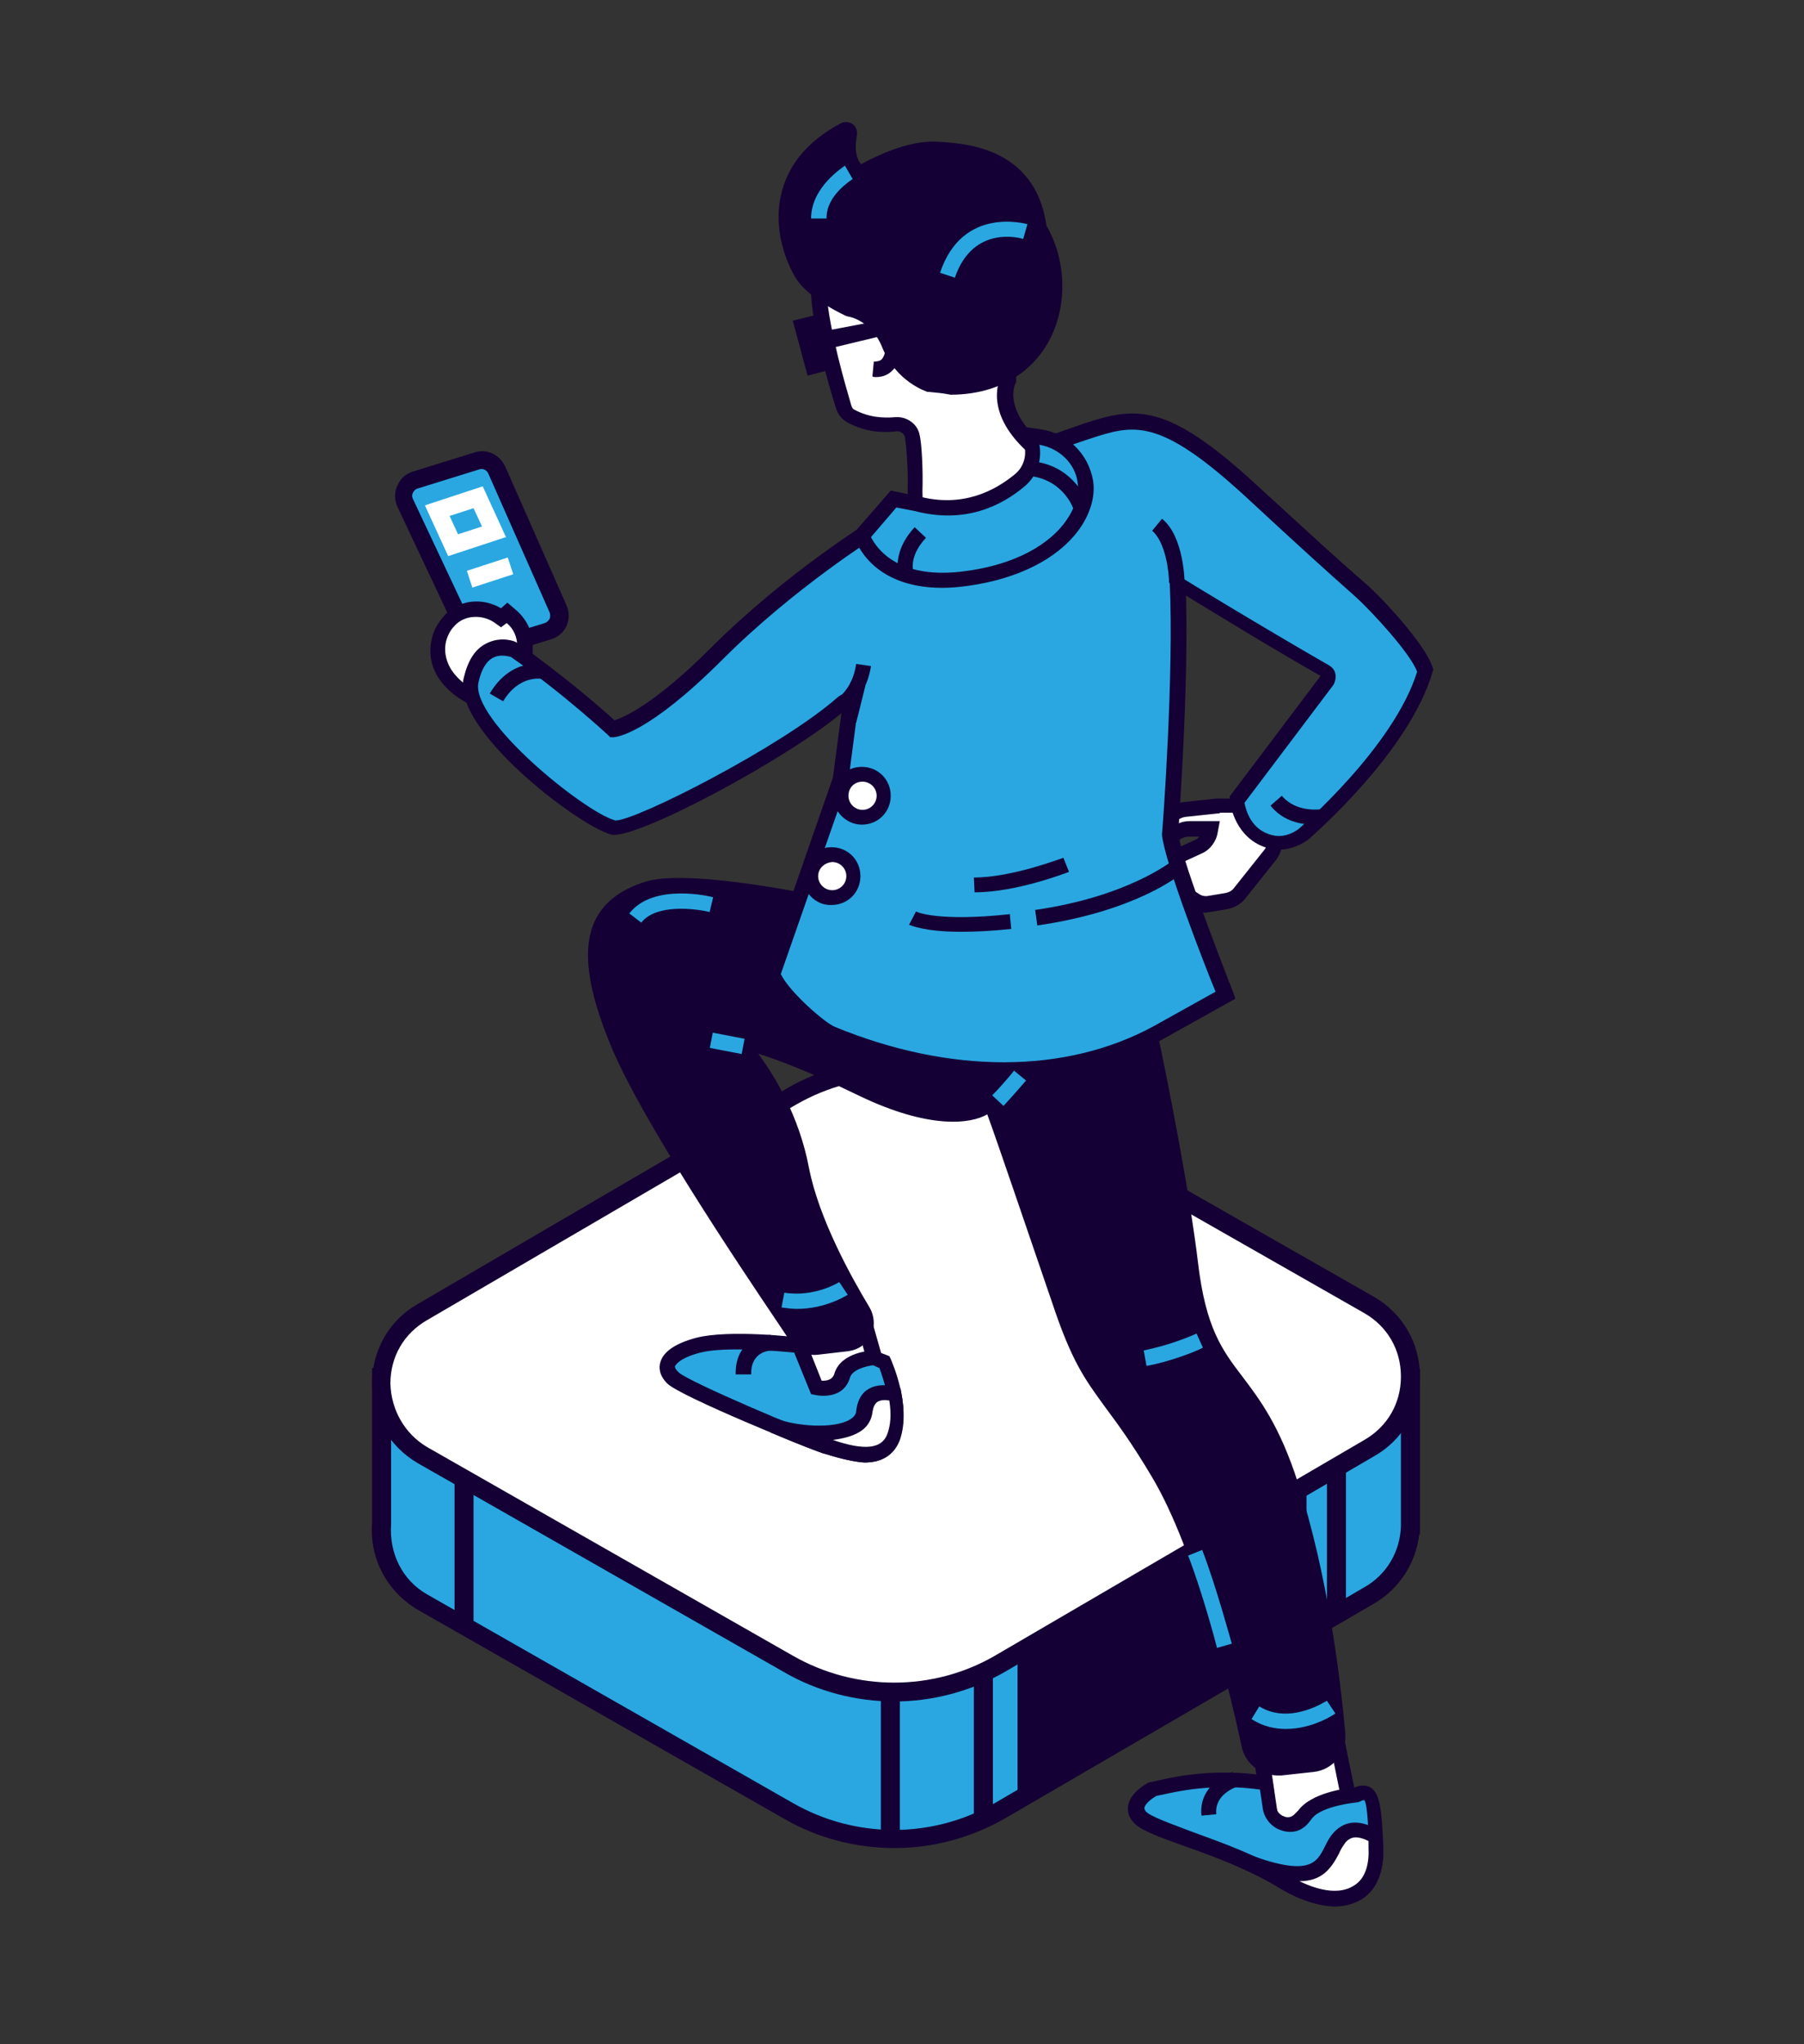
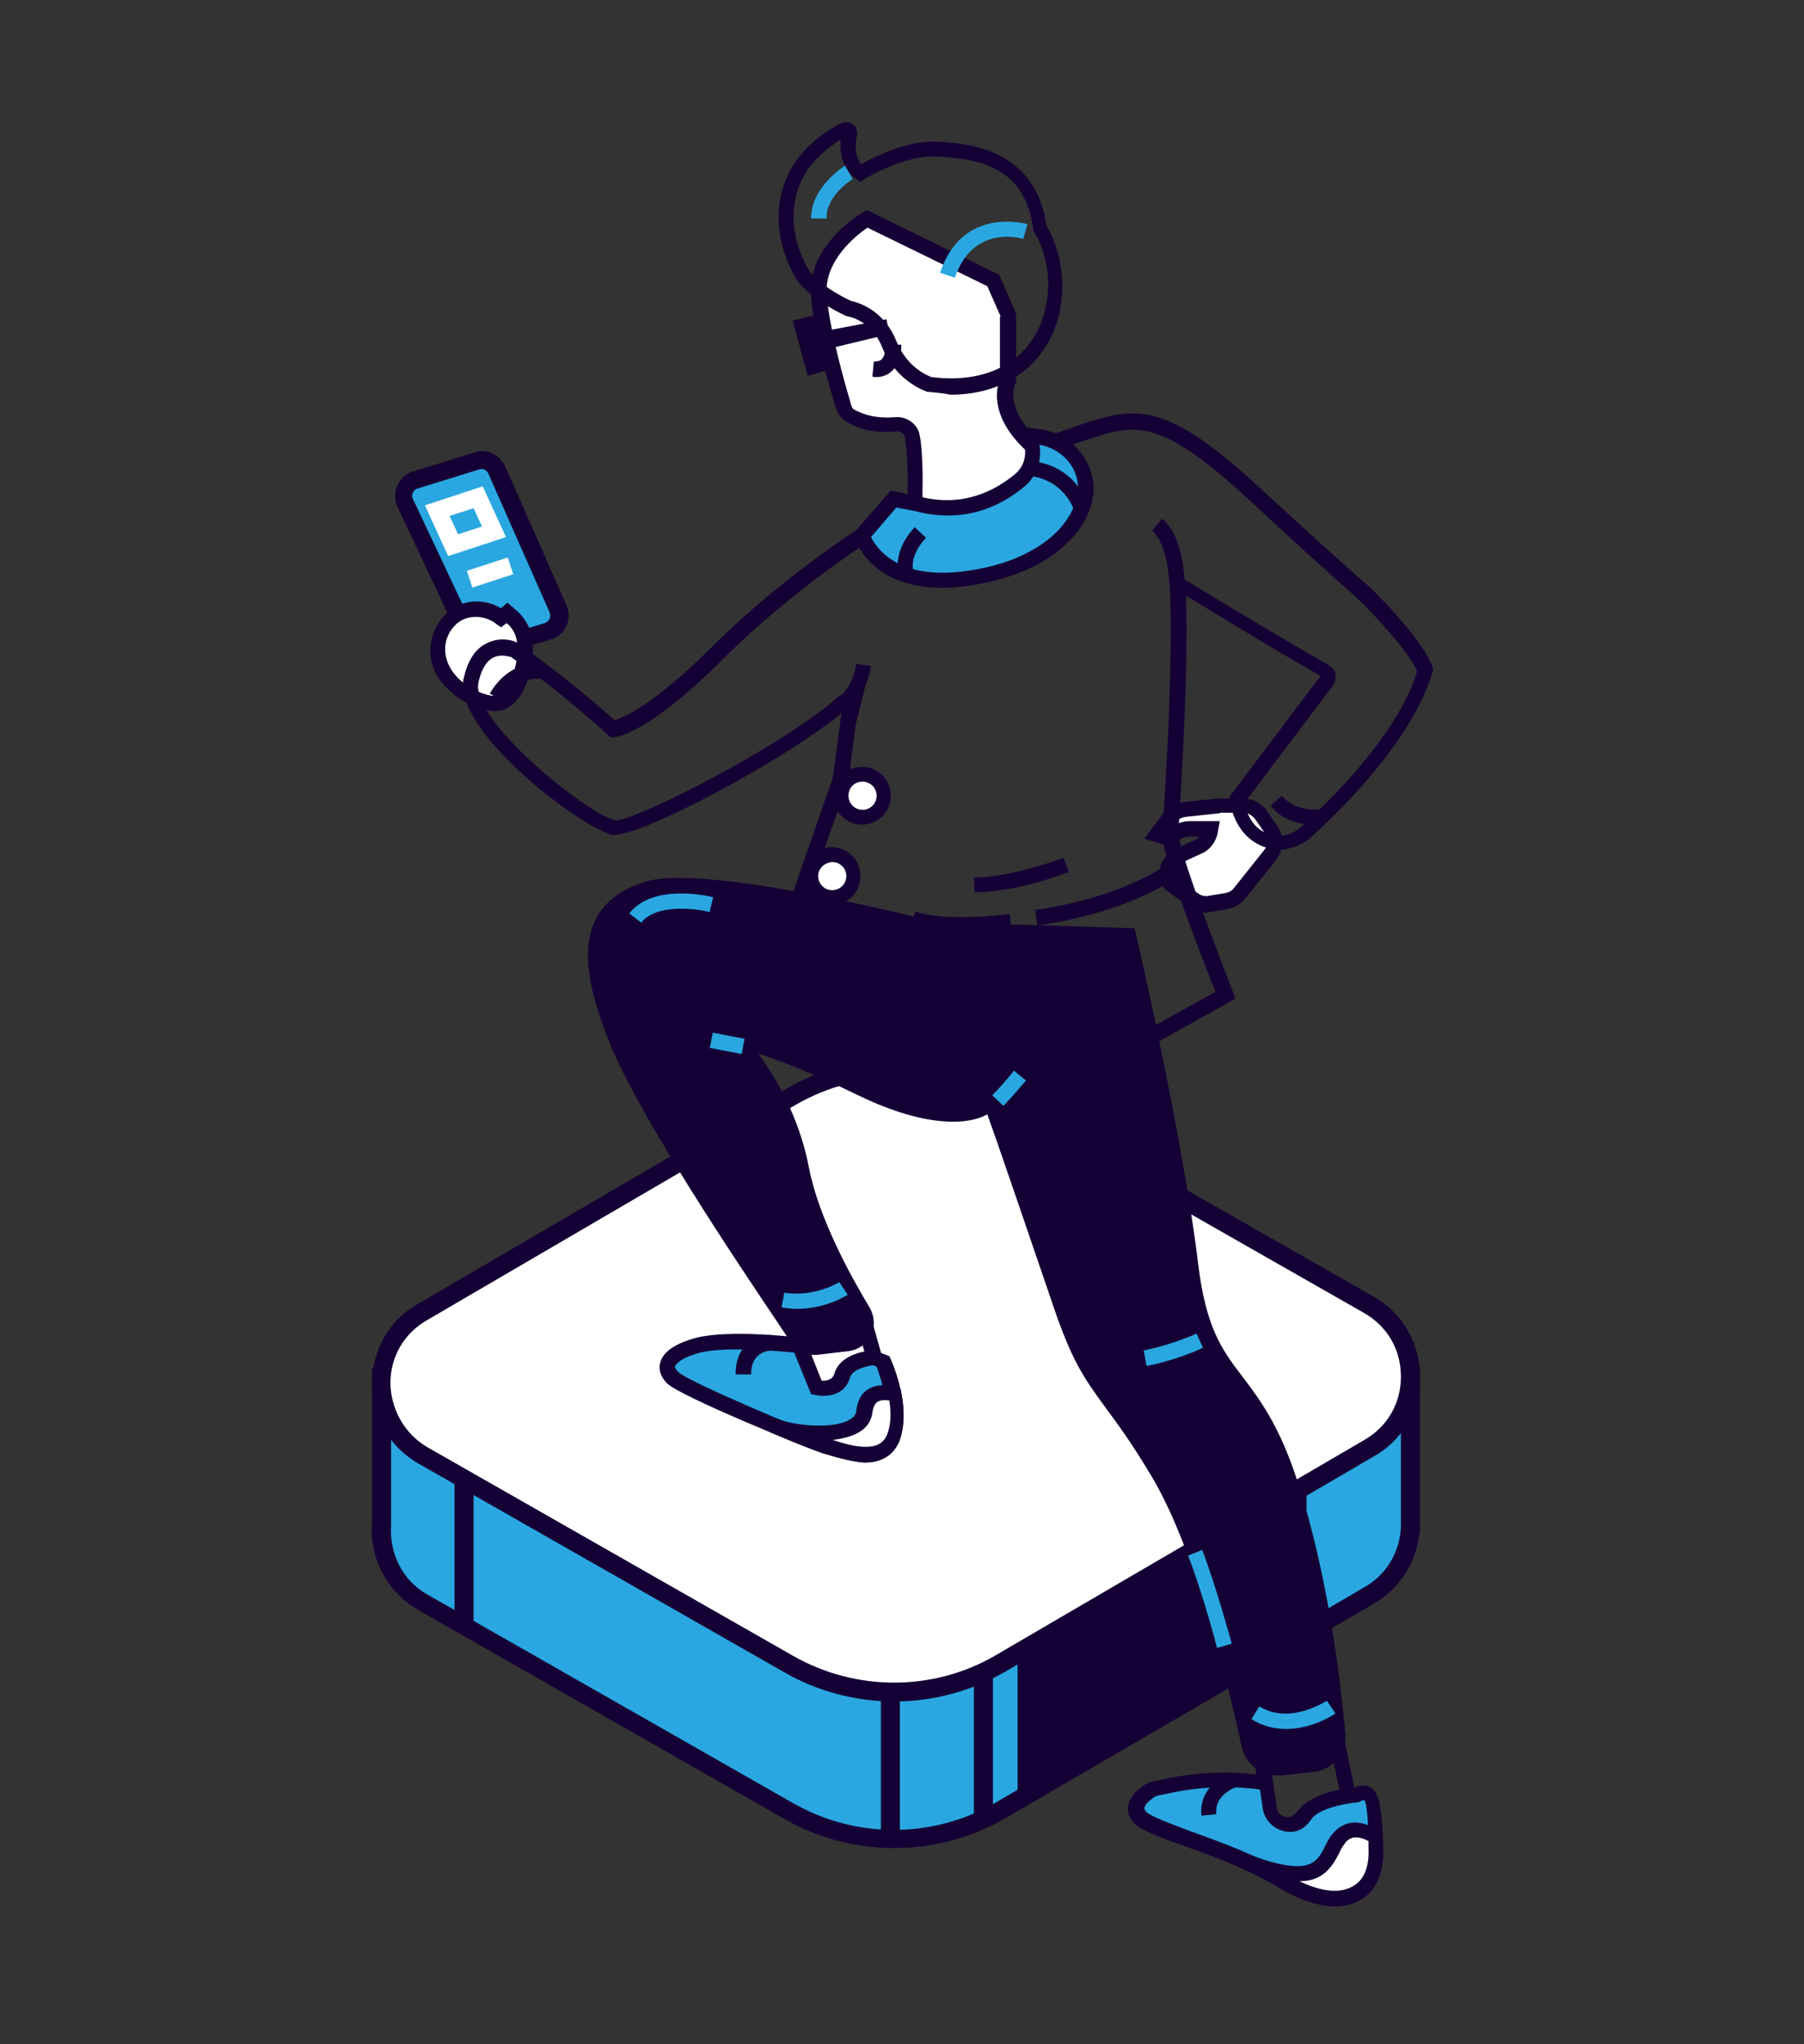
<svg xmlns="http://www.w3.org/2000/svg" id="content" x="0px" y="0px" viewBox="0 0 256 290" style="enable-background:new 0 0 256 290;" xml:space="preserve">
  <rect x="0" y="0" width="256" height="290" fill="#333333" stroke="none" />
  <style type="text/css">
	.st0{fill:#2AA7E1;}
	.st1{fill:#150035;}
	.st2{fill:#FFFFFF;}
</style>
  <g>
    <g id="XMLID_15287_">
      <path id="XMLID_15291_" class="st0" d="M65.6,88.5l-8.1-17.2c-0.6-1.3,0.1-2.8,1.4-3.2l8.7-2.7c1.1-0.4,2.4,0.2,2.8,1.3l8.7,19.7    c0.6,1.3-0.1,2.8-1.4,3.2l-7.8,2.4c-1,0.3-2-0.1-2.6-0.9l-1.5-2.2C65.7,88.7,65.6,88.6,65.6,88.5z" />
      <path id="XMLID_15288_" class="st1" d="M69.2,93.3c-1.2,0-2.3-0.6-2.9-1.5l-1.5-2.2c-0.1-0.2-0.2-0.3-0.3-0.5l0,0l-8.1-17.2    c-0.4-0.9-0.5-2,0-3c0.4-1,1.2-1.7,2.2-2l8.7-2.7c1.8-0.6,3.6,0.3,4.4,2l8.7,19.7c0.4,0.9,0.4,2,0,2.9s-1.2,1.6-2.2,1.9l-7.8,2.4    C69.9,93.2,69.6,93.3,69.2,93.3z M66.7,88c0,0.1,0.1,0.1,0.1,0.2l1.5,2.2c0.3,0.4,0.8,0.6,1.2,0.4l7.8-2.4    c0.3-0.1,0.5-0.3,0.7-0.6c0.1-0.3,0.1-0.6,0-0.9l-8.7-19.7c-0.2-0.5-0.8-0.8-1.3-0.6l-8.7,2.7c-0.4,0.1-0.6,0.4-0.7,0.6    c-0.1,0.2-0.2,0.5,0,0.9L66.7,88z" />
    </g>
    <g id="XMLID_15283_">
      <path id="XMLID_15284_" class="st2" d="M63.6,78.9l-3.3-7.2l8.2-2.7l3.3,7.2L63.6,78.9z M63.8,73.2l1.2,2.6l3.4-1.1l-1.2-2.6    L63.8,73.2z" />
    </g>
    <g id="XMLID_15281_">
      <rect id="XMLID_15282_" x="66.5" y="79.9" transform="matrix(0.951 -0.31 0.31 0.951 -21.756 25.616)" class="st2" width="6.1" height="2.5" />
    </g>
  </g>
  <g id="XMLID_10886_">
    <g id="XMLID_10887_">
      <g id="XMLID_10890_">
        <g id="XMLID_10914_">
          <g id="XMLID_15315_">
            <path id="XMLID_15346_" class="st0" d="M200.2,216.2c0-0.1,0-0.1,0-0.2v-20.5l-23,0.5l-34.7-19.7c-9.3-5.4-20.7-5.4-30,0       L92.9,188l-38.7,7.2v20.9c-0.4,4.3,1.6,8.7,5.8,11.2l51.9,29.6c9.3,5.4,20.7,5.4,30,0l52.4-30.6c3.8-2.2,5.8-6,5.8-9.9l0,0       V216.2z" />
            <path id="XMLID_15316_" class="st1" d="M126.9,262.2c-5.4,0-10.9-1.4-15.7-4.2l-51.9-29.6c-4.4-2.6-6.9-7.3-6.5-12.4l0-21.9       l39.6-7.4l19.3-11.5c9.7-5.6,21.7-5.6,31.4,0l34.4,19.5l24-0.5v23.5l-0.1,0c-0.5,4.1-2.8,7.7-6.4,9.8L142.6,258       C137.7,260.8,132.3,262.2,126.9,262.2z M55.5,196.4v19.8c-0.3,4.2,1.6,8,5.1,10l51.9,29.6c8.9,5.1,19.8,5.1,28.7,0l52.4-30.6       c3.2-1.8,5.1-5.1,5.2-8.7l0-0.4v-19l-22,0.5l-35.1-19.9c-8.9-5.1-19.9-5.1-28.7,0l-19.7,11.8L55.5,196.4z" />
          </g>
          <g id="XMLID_10915_">
            <path id="XMLID_13367_" class="st2" d="M60,206.4l51.9,29.6c9.3,5.4,20.7,5.4,30,0l52.4-30.6c7.8-4.5,7.8-15.8,0-20.3       l-51.9-29.6c-9.3-5.4-20.7-5.4-30,0L60,186.1C52.2,190.6,52.2,201.9,60,206.4z" />
            <path id="XMLID_10916_" class="st1" d="M126.9,241.4c-5.4,0-10.9-1.4-15.7-4.2l-51.9-29.6c-4.1-2.4-6.5-6.6-6.5-11.3       c0-4.7,2.4-9,6.5-11.3l52.4-30.6c9.7-5.6,21.7-5.6,31.4,0l51.9,29.6c4.1,2.4,6.5,6.6,6.5,11.3c0,4.7-2.4,9-6.5,11.3l-52.4,30.6       C137.7,240,132.3,241.4,126.9,241.4z M60.6,205.3l51.9,29.6c8.9,5.1,19.9,5.1,28.7,0l52.4-30.6c3.3-1.9,5.2-5.2,5.2-9       c0-3.8-1.9-7.1-5.2-9l-51.9-29.6c-8.9-5.1-19.8-5.1-28.7,0l-52.4,30.6c-3.3,1.9-5.2,5.2-5.2,9C55.5,200,57.4,203.4,60.6,205.3z       " />
          </g>
        </g>
        <g id="XMLID_10905_">
          <g id="XMLID_10912_">
            <rect id="XMLID_10913_" x="64.5" y="209.6" class="st1" width="2.7" height="21.7" />
          </g>
          <g id="XMLID_10910_">
            <rect id="XMLID_10911_" x="125" y="239.5" class="st1" width="2.7" height="21.7" />
          </g>
          <g id="XMLID_10908_">
            <rect id="XMLID_10909_" x="138.2" y="236.5" class="st1" width="2.7" height="21.7" />
          </g>
          <g id="XMLID_10906_">
-             <rect id="XMLID_10907_" x="188.3" y="207.4" class="st1" width="2.7" height="21.7" />
-           </g>
+             </g>
        </g>
      </g>
      <g id="XMLID_10888_">
        <polygon id="XMLID_10889_" class="st1" points="144.4,234.5 144.4,255.4 185.4,231.5 185.4,210.6    " />
      </g>
    </g>
  </g>
  <g id="XMLID_10876_">
    <g id="XMLID_13362_">
-       <polygon id="XMLID_13366_" class="st2" points="189.8,247 191.4,254.6 190.6,260.6 180.6,259.6 178.9,248.1   " />
      <path id="XMLID_13363_" class="st1" d="M179.6,260.6l-2-13.4l13-1.3l1.8,8.8l-1,7.2L179.6,260.6z M188.9,248.2l-8.8,0.9l1.4,9.5    l8.1,0.8l0.6-4.8L188.9,248.2z" />
    </g>
    <g id="XMLID_13357_">
      <polygon id="XMLID_13361_" class="st2" points="122.8,188.1 124.9,195.4 121.8,198.2 115.9,196.8 113.1,189.7   " />
      <path id="XMLID_13358_" class="st1" d="M115.1,197.7l-3.5-8.8l12-2l2.5,8.8l-4,3.7L115.1,197.7z M122,189.4l-7.5,1.2l2.1,5.3    l4.8,1.2l2.2-2L122,189.4z" />
    </g>
    <g id="XMLID_13352_">
      <path id="XMLID_13356_" class="st2" d="M74.5,93v-1.3c0-1.6-0.7-3.1-1.8-4.1L72,86.9l-0.9,0.7l0,0c-2.2-1.7-5.5-1.7-7.4,0.5    c-0.6,0.7-1.2,1.6-1.4,2.7c-1.1,4.4,3.1,8.3,7.2,9c3.5,0.6,4.6-4.3,4.9-5.9C74.5,93.6,74.5,93.3,74.5,93z" />
      <path id="XMLID_13353_" class="st1" d="M69.4,100.8c-2.8-0.5-5.5-2.2-7.1-4.5c-1.2-1.8-1.5-3.8-1-5.8c0.3-1.2,0.9-2.2,1.7-3.1    c2-2.3,5.4-2.7,8.1-1.1l0.9-0.8l1.4,1.2c1.4,1.3,2.2,3,2.2,4.9V93c0,0.4,0,0.7-0.1,1.1c-0.8,4.4-2.7,6.8-5.4,6.8    C69.9,100.9,69.6,100.9,69.4,100.8z M71.1,89l-0.7-0.5c-1.8-1.4-4.5-1.3-5.9,0.3c-0.6,0.6-1,1.4-1.2,2.2c-0.4,1.7,0.2,3.2,0.8,4.1    c1.2,1.8,3.4,3.2,5.6,3.6c2.5,0.4,3.4-3.7,3.6-5c0-0.2,0.1-0.5,0.1-0.7v-1.3c0-1.3-0.5-2.5-1.5-3.3L71.1,89z" />
    </g>
    <g id="XMLID_13347_">
      <path id="XMLID_13351_" class="st2" d="M180.3,121.3l-4.3,5.4c-0.5,0.6-1.2,1-1.9,1.1l-2.4,0.4c-0.8,0.1-1.5,0-2.2-0.4    c-1.5-0.9-4-2.6-3.9-3c0-0.1,0-0.4,0-0.6c0-1.2,0.7-2.3,1.8-2.8l2.6-1.2c0.9-0.4,1.6-1.3,1.7-2.2l0.1-0.3h-3c-1.1,0-2,0.5-2.6,1.4    l0,0l-2-0.6l1.7-2.3c0.5-0.7,1.3-1.1,2.1-1.2l4.7-0.5c0.1,0,0.2,0,0.4,0h3.3c1,0,2,0.5,2.5,1.3l1.4,2    C181.2,118.8,181.1,120.3,180.3,121.3z" />
      <path id="XMLID_13348_" class="st1" d="M168.9,128.7c-4.3-2.8-4.5-3.4-4.4-4.1c0-0.1,0-0.3,0-0.5c0-1.6,1-3.1,2.4-3.7l2.6-1.2    c0.3-0.1,0.5-0.3,0.7-0.5h-1.5c-0.7,0-1.3,0.3-1.7,0.9l-0.4,0.7l-4.2-1.3l2.6-3.5c0.7-0.9,1.7-1.5,2.9-1.7l4.7-0.5    c0.2,0,0.3,0,0.5,0h3.3c1.4,0,2.7,0.7,3.4,1.8l1.4,2c1.1,1.5,1,3.5-0.2,5l-4.3,5.4c-0.6,0.8-1.6,1.3-2.6,1.5l-2.4,0.4    c-0.2,0-0.5,0.1-0.7,0.1C170.3,129.4,169.6,129.2,168.9,128.7z M173.1,115.4c-0.1,0-0.2,0-0.2,0l-4.7,0.5    c-0.6,0.1-1.1,0.4-1.4,0.8l-0.4,0.6c0.7-0.5,1.5-0.8,2.4-0.8h4.3l-0.3,1.6c-0.2,1.3-1.1,2.5-2.3,3l-2.6,1.2    c-0.7,0.3-1.2,1-1.2,1.8c0,0.1,0,0.2,0,0.3c0.4,0.3,1.3,1.1,3.4,2.4c0.4,0.3,0.9,0.4,1.4,0.3l2.4-0.4c0.5-0.1,0.9-0.3,1.2-0.7    l4.3-5.4c0.6-0.7,0.6-1.7,0.1-2.4l-1.4-2c-0.4-0.5-1-0.9-1.7-0.9H173.1z" />
    </g>
    <g id="XMLID_13342_">
      <path id="XMLID_13346_" class="st1" d="M160.2,132.6c0,0,6.7,28.9,8.8,46.5c2.1,17.5,8.6,13.9,14.3,31.5c4.2,13,6,28.2,6.7,35.2    c0.2,2.2-1.4,4.2-3.6,4.4l-4.6,0.5c-2.1,0.3-4-1.1-4.5-3.2c-1.8-8.2-6.5-28-12.9-38.5c-8.1-13.5-9.7-11.7-14.1-24.6    c-3.8-11.1-8.2-23.9-9.4-27.3c-0.1-0.4-0.6-0.5-0.9-0.3c-1.5,1.2-7.2,2.7-17.5-2.3c-9.4-4.5-14.3-6.1-16.5-6.6    c-0.4-0.1-0.7,0.4-0.5,0.7c1.9,2.3,6.6,8.7,8.2,17.3c1.4,7.2,5.8,15.4,8.8,20.2c1.2,1.9,0,4.3-2.2,4.6l-4.3,0.5    c-1.1,0.1-2.2-0.4-2.9-1.3c-4.5-6.7-20.6-30.3-25.4-41.8c-5.4-13.2-3.8-19.3,4.2-21.9c8-2.6,40.6,5.7,40.6,5.7L160.2,132.6z" />
      <path id="XMLID_13343_" class="st1" d="M176.2,247.8c-1.7-8-6.5-27.8-12.7-38.2c-2.9-4.9-5-7.7-6.7-10c-2.9-4-4.7-6.4-7.5-14.8    c-3.6-10.5-7.7-22.6-9.2-26.7c-2.4,1.4-8.3,2.1-18.1-2.6c-7.2-3.5-11.8-5.2-14.4-6c2.3,3.1,5.8,8.8,7.2,16.2    c1.4,7.2,6,15.5,8.6,19.8c0.7,1.2,0.8,2.7,0.2,3.9c-0.6,1.3-1.8,2.1-3.2,2.3l-4.3,0.5c-1.5,0.2-3-0.5-3.9-1.8l-1.8-2.7    c-5.8-8.6-19.4-28.9-23.7-39.3c-3.4-8.2-4.1-13.8-2.3-17.7c1.2-2.6,3.6-4.5,7.2-5.6c8.1-2.6,38.6,5,41,5.7l28.4,0.9l0.2,0.8    c0.1,0.3,6.7,29.2,8.8,46.6c1.1,9.3,3.4,12.4,6.3,16.2c2.5,3.3,5.3,7,7.9,15.1c4.2,12.9,6,27.7,6.7,35.4c0.3,2.8-1.7,5.3-4.5,5.6    l-4.6,0.5c-0.2,0-0.4,0-0.6,0C178.8,251.8,176.7,250.2,176.2,247.8z M132.4,132.8l-0.2,0c-0.3-0.1-32.3-8.2-40-5.7    c-3,1-4.9,2.4-5.9,4.5c-1.5,3.3-0.8,8.5,2.3,16c4.2,10.2,17.7,30.3,23.5,38.9l1.8,2.7c0.4,0.6,1.1,0.9,1.9,0.9l4.3-0.5    c0.7-0.1,1.2-0.5,1.5-1.1c0.3-0.6,0.3-1.3-0.1-1.9c-3.3-5.4-7.5-13.3-8.9-20.5c-1.6-8.4-6.1-14.6-8-16.8c-0.4-0.5-0.5-1.2-0.1-1.8    c0.4-0.6,1-0.8,1.7-0.7c2.2,0.5,7.2,2.1,16.7,6.7c10,4.8,15.3,3.4,16.3,2.5c0.4-0.4,1-0.5,1.5-0.3c0.5,0.1,0.9,0.5,1.1,1.1    c1.2,3.5,5.6,16.3,9.4,27.4c2.8,8.1,4.3,10.3,7.2,14.2c1.7,2.3,3.8,5.2,6.8,10.2c6.5,10.7,11.3,30.7,13,38.9    c0.3,1.5,1.7,2.5,3.3,2.3l4.6-0.5c1.6-0.2,2.8-1.6,2.6-3.3c-0.7-7.6-2.5-22.2-6.6-35c-2.5-7.8-5.2-11.4-7.6-14.5    c-3-4-5.6-7.4-6.7-17.3c-1.9-15.6-7.5-40.7-8.5-45.5L132.4,132.8z" />
    </g>
    <g id="XMLID_13337_">
-       <path id="XMLID_13341_" class="st0" d="M66.8,96.6c1.4-6.3,6-4.4,6-4.4c7.4,5.1,14.1,11.2,14.1,11.2s4.3-0.1,14.8-10.7    C112.2,82.2,123.9,75,123.9,75l12.6-7.3c0,0,10.7-4.2,17.6-6.5c6.9-2.3,10.9-3.1,23.4,8.4c8.3,7.6,11.4,10.4,15.6,14.2    c2.2,2,8.3,8.6,9.2,11.4c-3.3,11.2-17.2,23.2-17.2,23.2s-2.1,1.8-4.7,1.1c-4.5-1.1-4.8-6-4.8-6l12.8-17c0.3-0.4,0.2-1-0.3-1.2    c-9.4-5.5-21-12.6-21-12.6l0,0c0.6,13.3-1.1,35.7-1.1,35.7c0.5,4.3,7.9,23,7.9,23l-9.6,5.3c-14.1,7.7-31.2,6.3-46.1,0.2    c-1.9-0.8-7.5-5.8-8.5-8.5l9.6-27.7l1.4-10.5c-0.1-0.5-0.7-0.7-1.1-0.4c-7.8,7-30,18.5-32.6,17.7C82.3,116.2,65.4,102.8,66.8,96.6    z" />
      <path id="XMLID_13338_" class="st1" d="M117.7,147.8c-2.1-0.9-8-6.1-9.1-9.2l-0.1-0.4l9.7-27.9l1.2-9.1    c-8.4,6.9-29.5,18.1-32.7,17.2c-4.9-1.4-22.6-15-20.9-22.2l0,0c0.6-2.5,1.6-4.1,3.2-4.9c2.1-1.1,4.1-0.3,4.2-0.2l0.2,0.1    c6.3,4.4,12.2,9.5,13.8,11c1.2-0.4,5.5-2.1,13.7-10.3c10.5-10.5,22.3-17.8,22.5-17.9l12.6-7.3l0.2-0.1c0.1,0,10.8-4.2,17.6-6.5    c7.3-2.4,11.7-3.1,24.4,8.6c8.1,7.4,11.2,10.3,15.6,14.1c2,1.7,8.5,8.6,9.5,11.9l0.1,0.3l-0.1,0.3c-3.3,11.4-17,23.2-17.5,23.7    c-0.1,0.1-2.6,2.1-5.6,1.4c-4.2-1-5.5-5-5.7-7l0-0.4l12.9-17.1c-7.2-4.1-15.5-9.2-19.1-11.4c0.4,12.8-1,31.9-1.1,33.7    c0.4,3.4,5.3,16.2,7.8,22.6l0.3,0.9l-10.4,5.8c-6.6,3.6-14.2,5.4-22.3,5.4C134.5,153,126.1,151.3,117.7,147.8z M164.9,118.5l0-0.1    l0-0.1c0.1-0.9,1.7-22.6,1.1-35.5l-0.1-2l1.7,1.1c0.1,0.1,11.6,7.1,21,12.5c0.5,0.3,0.8,0.7,0.9,1.2c0.1,0.5,0,1.1-0.3,1.6    l-12.6,16.7c0.2,1,0.9,3.9,4,4.6c2,0.5,3.7-0.9,3.7-0.9l0,0c0.1-0.1,13.5-11.6,16.8-22.3c-1-2.7-6.6-8.7-8.7-10.6    c-4.4-3.9-7.5-6.7-15.6-14.2c-12.4-11.4-15.9-10.3-22.3-8.2c-6.5,2.1-16.5,6-17.5,6.4l-12.5,7.3c-0.1,0.1-11.7,7.3-22,17.6    c-10.5,10.5-15,11-15.5,11l-0.4,0l-0.3-0.3c-0.1-0.1-6.6-6.1-13.8-11.1C72,93.1,71,92.8,70,93.3c-1,0.5-1.7,1.7-2.1,3.5l0,0    c-1.2,5.3,15,18.4,19.4,19.6c0,0,0.1,0,0.1,0c2.9,0,23.6-10.5,31.5-17.5c0.5-0.4,1.1-0.6,1.7-0.4c0.6,0.2,1,0.7,1.2,1.3l0,0.2    l-1.4,10.7l-9.6,27.5c1.2,2.5,6.2,6.9,7.7,7.5c16.3,6.7,32.7,6.7,45.2-0.1l8.8-4.9C171,137.1,165.3,122.4,164.9,118.5z" />
    </g>
    <g id="XMLID_13332_">
      <path id="XMLID_13336_" class="st2" d="M129.9,69.6c0.1-2.9-0.1-6.6-0.4-7.8c-0.2-1.1-1.3-1.8-2.4-1.7c-1.5,0.2-3.9,0.2-6.4-1.2    c-0.5-0.3-0.8-0.7-0.9-1.2c-0.8-2.5-3.2-10.7-3.6-16.1c-0.4-6.4,6.8-10.7,6.8-10.7l17.9,8.7l2.1,4.9v9.2c0,0-2.8,5.1,6,11.3    s-10.9,12.2-10.9,12.2l-8.1-3.2L129.9,69.6z" />
      <path id="XMLID_13333_" class="st1" d="M129,74.8l-0.2-5.2l0,0c0.1-3-0.2-6.6-0.4-7.6c-0.1-0.5-0.7-0.9-1.2-0.8    c-1.7,0.2-4.3,0.2-7-1.3c-0.7-0.4-1.2-1-1.5-1.8c-0.8-2.4-3.3-10.8-3.6-16.3c-0.5-7,7-11.5,7.4-11.7l0.5-0.3l18.8,9.2l2.4,5.5v9.4    l0,0.3l-0.1,0.2c-0.1,0.2-2.1,4.4,5.6,9.9c2,1.4,2.9,3.1,2.7,4.8c-0.8,5.2-12.5,8.8-13.8,9.3l-0.4,0.1L129,74.8z M142,44.9    l-1.9-4.3l-17-8.3c-1.5,1-6.1,4.6-5.8,9.4c0.4,5.3,2.8,13.4,3.5,15.8c0.1,0.3,0.2,0.5,0.4,0.6c2.2,1.2,4.3,1.2,5.7,1.1    c1.7-0.2,3.3,0.9,3.6,2.5c0.3,1.2,0.5,5,0.4,8l0.1,3.7l7.1,2.8c4.5-1.4,11.5-4.6,12-7.4c0.1-0.9-0.5-1.8-1.8-2.7    c-8.4-5.9-6.9-11.1-6.4-12.4V44.9z" />
    </g>
    <g id="XMLID_13327_">
-       <path id="XMLID_13331_" class="st1" d="M119.8,18.2c0.4-0.2,0.9,0.2,0.8,0.6c-0.3,1.5-0.5,4.2,1.5,5.6c0,0,6.1-3.7,10.6-3.5    c5.3,0.3,13.4,1.3,14.7,11.2c1.2,2,2.9,5.9,2,11.1c-1.4,7.7-7.8,12.6-17.6,11.3c0,0,0.3,0,0,0c0,0-3.9-1.2-5.7-5.7    c-1.8-4.5-5.7-5.1-5.7-5.1s-4.3-1.9-6.3-4.5C112.1,36.5,107.4,24.9,119.8,18.2z" />
      <path id="XMLID_13328_" class="st1" d="M131.8,55.6l-0.2,0c-0.2-0.1-4.4-1.4-6.4-6.3c-1.5-3.8-4.7-4.4-4.9-4.4l-0.3-0.1    c-0.2-0.1-4.6-2.1-6.7-4.8c-1.1-1.5-3.7-6.5-2.5-12.2c0.9-4.3,3.8-7.8,8.5-10.3v0c0.6-0.3,1.2-0.2,1.7,0.1c0.5,0.4,0.7,1,0.6,1.6    c-0.2,1.1-0.4,2.9,0.6,4.1c1.8-1,6.6-3.4,10.6-3.2c4.2,0.2,14.1,0.8,15.7,11.9c1.2,2.1,2.9,6.2,2,11.6    c-1.4,7.7-7.4,12.4-15.6,12.4C133.9,55.8,132.9,55.7,131.8,55.6z M122.7,25.4l-0.6,0.4l-0.6-0.4c-1.6-1.2-2.4-3.1-2.2-5.6    c-3.5,2.2-5.7,4.9-6.4,8.3c-1.1,4.9,1.2,9.3,2.1,10.5c1.6,2.1,5.1,3.8,5.8,4.1c0.9,0.2,4.6,1.2,6.4,5.7c1.5,3.7,4.4,4.9,5,5.1    c8.7,1.1,14.9-2.9,16.3-10.4c0.9-4.9-0.8-8.6-1.8-10.3l-0.1-0.2l0-0.2c-1.1-8.4-7.2-9.9-13.7-10.2c-0.1,0-0.3,0-0.4,0    C128.2,22.1,122.8,25.3,122.7,25.4z" />
    </g>
    <g id="XMLID_11125_">
      <path id="XMLID_11126_" class="st1" d="M124.3,53.5c1.2,0,1.9-0.5,2.3-0.9c1.4-1.3,1.3-3.4,1.3-3.7l-2.2,0.1c0,0.4-0.1,1.5-0.6,2    c-0.1,0.1-0.4,0.3-1.1,0.3l-0.2,2.1C124,53.5,124.1,53.5,124.3,53.5z" />
    </g>
    <g id="XMLID_11123_">
      <path id="XMLID_11124_" class="st0" d="M135.5,39.4c2.6-7.6,9.4-5.6,9.7-5.5l0.6-2.1c-0.1,0-9.2-2.7-12.4,6.9L135.5,39.4z" />
    </g>
    <g id="XMLID_11118_">
      <path id="XMLID_11122_" class="st0" d="M144.7,68.2c-2.9,2.4-7.9,5.1-14.7,3.3l-3.2-0.6l-4.5,5.1c0,0,2.4,7.9,15,6    c12.6-1.8,17.4-9,16.6-13.8c0,0,0-0.1,0-0.1c-0.6-3.2-3.3-5.7-6.5-6.2l-1.4-0.2l0,0C147,64,146.5,66.6,144.7,68.2z" />
      <path id="XMLID_11119_" class="st1" d="M121.3,76.3l-0.2-0.6l5.3-6.1l3.9,0.8c6.3,1.7,10.9-0.8,13.7-3.1l0,0    c1.5-1.2,1.9-3.3,1-5.1l-0.9-1.8l3.5,0.5c3.8,0.5,6.8,3.4,7.5,7.2c0.4,2.3-0.4,4.9-2.1,7.2c-3,4-8.5,6.8-15.5,7.8    c-1.4,0.2-2.6,0.3-3.8,0.3C123.6,83.4,121.4,76.7,121.3,76.3z M145.4,69L145.4,69c-3.2,2.7-8.4,5.4-15.6,3.5l-2.6-0.5l-3.6,4.2    c0.8,1.6,3.9,6.2,13.6,4.8c8.6-1.2,12.5-4.9,14-7c1.3-1.8,2-3.8,1.7-5.7c-0.4-2.6-2.6-4.7-5.4-5.2C147.9,65.3,147.1,67.6,145.4,69    z" />
    </g>
    <g id="XMLID_11116_">
      <path id="XMLID_11117_" class="st1" d="M165.9,82.7l2.2,0c0-0.3-0.1-6.6-3.2-9.1l-1.4,1.7C165.4,76.9,165.9,81.2,165.9,82.7z" />
    </g>
    <g id="XMLID_11111_">
      <path id="XMLID_11115_" class="st0" d="M192.5,254.6c0,0-5.7,0.4-7.4,2.8c-0.3,0.3-0.5,0.6-0.8,0.8c-1.6,1.2-3.9,0.1-4.2-1.9    l-0.5-3.5l-0.3,0c-4.5-0.7-9.2-0.5-13.7,0.4l-2.1,0.5c0,0-3.7,1.9-1.9,3.9c1.8,2.1,12.7,4.4,20.2,9c7.5,4.6,13.7,2.8,13.4-4.6    C195,254.6,194.4,253.8,192.5,254.6z" />
      <path id="XMLID_11112_" class="st1" d="M181.3,267.7c-4-2.4-9-4.3-13-5.7c-4.2-1.5-6.6-2.4-7.5-3.5c-0.8-0.9-0.8-1.8-0.7-2.4    c0.4-1.9,2.7-3.1,2.9-3.2l2.3-0.5c4.6-1,9.4-1.2,14.1-0.5l1.1,0.2l0.6,4.3c0.1,0.6,0.5,1.1,1.1,1.3c0.2,0.1,0.8,0.3,1.4-0.2    c0.2-0.2,0.4-0.4,0.6-0.6c1.9-2.6,6.9-3.2,8-3.3c0.5-0.2,1.4-0.5,2.3,0c1.2,0.8,1.6,2.6,1.8,8.5c0.1,3.5-1,6.1-3.3,7.4    c-1.1,0.6-2.3,0.9-3.7,0.9C187,270.4,184.2,269.5,181.3,267.7z M193,255.6l-0.3,0.1c-2,0.2-5.6,0.9-6.6,2.4    c-0.3,0.4-0.6,0.8-1,1.1c-1,0.8-2.3,0.9-3.5,0.4c-1.3-0.5-2.2-1.7-2.4-3l-0.4-2.7c-4.3-0.6-8.6-0.4-12.8,0.5l-1.9,0.4    c-0.7,0.4-1.6,1.1-1.7,1.7c0,0.1,0,0.2,0.2,0.5c0.6,0.7,3.7,1.8,6.6,2.9c4.1,1.5,9.2,3.3,13.4,5.9c3.8,2.4,7.4,3,9.5,1.8    c2-1.1,2.3-3.6,2.2-5.5c-0.1-1.5-0.2-6.2-0.7-6.7c0,0,0,0,0,0C193.5,255.4,193.3,255.4,193,255.6z" />
    </g>
    <g id="XMLID_11106_">
      <path id="XMLID_11110_" class="st2" d="M176,263.8c12.4,4.8,11.7-0.1,13.8-2.9c2.1-2.8,5.3-0.3,5.3-0.3c0,0.5,0,1,0.1,1.5    c0.3,7.5-5.9,9.3-13.4,4.6C180.1,265.6,178.1,264.7,176,263.8L176,263.8z" />
      <path id="XMLID_11107_" class="st1" d="M181.3,267.7c-1.6-1-3.4-1.9-5.7-2.9l0.8-2c9.3,3.6,10.4,1.6,11.6-0.8    c0.3-0.6,0.6-1.2,1-1.7c0.8-1,1.8-1.6,2.9-1.7c2.1-0.2,4,1.3,4,1.3l0.3,0.3l0,0.5c0,0.5,0,1,0.1,1.5c0.1,3.5-1,6.1-3.3,7.4    c-1.1,0.6-2.3,0.9-3.7,0.9C187,270.4,184.2,269.5,181.3,267.7z M192.1,260.7c-0.5,0.1-1,0.4-1.3,0.9c-0.3,0.4-0.6,0.9-0.8,1.4    c-1.1,2.1-2.4,3.9-5.6,3.9c3.1,1.5,5.8,1.8,7.6,0.7c2-1.1,2.3-3.6,2.2-5.5c0-0.3,0-0.6,0-0.9C193.6,260.9,192.8,260.6,192.1,260.7    z" />
    </g>
    <g id="XMLID_11101_">
      <path id="XMLID_11105_" class="st0" d="M124.1,192.6c0,0-3.8,0.2-4.5,2.6c-0.7,2.4-3.7,1.6-3.7,1.6l-1.4-3.6l-1-2.4    c0,0-9.8-1.2-14.3,0c-4.5,1.2-5.2,3-3.6,4.7c1.6,1.6,19.3,8.9,21.6,9.6c1.1,0.3,8,3.3,9.7-1.2c1.6-4.5-1.2-10.7-1.2-10.7    L124.1,192.6z" />
-       <path id="XMLID_11102_" class="st1" d="M117.2,206.3l-0.4-0.1c-2.1-0.7-20.1-8-22.1-9.9c-1.2-1.2-1.2-2.3-1-3    c0.4-1.5,2.1-2.7,5.1-3.5c4.7-1.2,14.3-0.1,14.7,0l0.6,0.1l2.4,6c0.6,0,1.6,0,1.9-1c0.9-3.1,5.3-3.3,5.5-3.3l0.2,0l2.1,0.8    l0.2,0.4c0.1,0.3,3,6.6,1.3,11.5c-0.8,2.1-2.5,3.2-5,3.2C121.3,207.4,119.4,207,117.2,206.3z M123.9,193.7c-0.9,0.1-3,0.6-3.3,1.8    c-0.8,2.7-3.6,2.7-5,2.4l-0.5-0.1l-2.4-5.9c-2.2-0.2-9.7-0.9-13.3,0c-3.1,0.8-3.5,1.8-3.6,1.9c-0.1,0.3,0.3,0.7,0.5,0.9    c1.3,1.3,18.3,8.5,21.2,9.4c0.1,0,0.3,0.1,0.4,0.2c4.5,1.6,7.1,1.4,7.9-0.7c1.2-3.4-0.5-8.1-1-9.5L123.9,193.7z" />
+       <path id="XMLID_11102_" class="st1" d="M117.2,206.3l-0.4-0.1c-2.1-0.7-20.1-8-22.1-9.9c-1.2-1.2-1.2-2.3-1-3    c0.4-1.5,2.1-2.7,5.1-3.5c4.7-1.2,14.3-0.1,14.7,0l0.6,0.1l2.4,6c0.6,0,1.6,0,1.9-1c0.9-3.1,5.3-3.3,5.5-3.3l0.2,0l2.1,0.8    l0.2,0.4c0.1,0.3,3,6.6,1.3,11.5c-0.8,2.1-2.5,3.2-5,3.2C121.3,207.4,119.4,207,117.2,206.3z M123.9,193.7c-0.9,0.1-3,0.6-3.3,1.8    c-0.8,2.7-3.6,2.7-5,2.4l-0.5-0.1l-2.4-5.9c-2.2-0.2-9.7-0.9-13.3,0c-3.1,0.8-3.5,1.8-3.6,1.9c-0.1,0.3,0.3,0.7,0.5,0.9    c1.3,1.3,18.3,8.5,21.2,9.4c4.5,1.6,7.1,1.4,7.9-0.7c1.2-3.4-0.5-8.1-1-9.5L123.9,193.7z" />
    </g>
    <g id="XMLID_11096_">
      <path id="XMLID_11100_" class="st2" d="M109.9,202.2c3.5,1.5,12.4,1.9,12.8-2c0.4-3.9,4.3-2.5,4.3-2.5c0.4,1.9,0.5,4.2-0.2,6.1    c-1.6,4.5-8.6,1.6-9.7,1.2C116.4,204.8,113.4,203.7,109.9,202.2L109.9,202.2z" />
      <path id="XMLID_11097_" class="st1" d="M117.2,206.3l-0.4-0.1c-0.9-0.3-3.8-1.4-7.3-2.9c0,0-0.1,0-0.1,0l0.8-2c0,0,0.1,0,0.1,0    c2.5,1,8,1.5,10.3,0.1c0.7-0.4,0.9-0.9,0.9-1.2c0.2-1.8,1-2.7,1.7-3.1c1.6-1,3.6-0.4,4-0.3l0.6,0.2l0.1,0.6    c0.5,2.6,0.4,4.8-0.3,6.7c-0.8,2.1-2.4,3.2-5,3.2C121.3,207.4,119.4,207,117.2,206.3z M124.5,198.9c-0.4,0.3-0.6,0.8-0.7,1.5    c-0.1,0.8-0.5,2-1.9,2.8c-1,0.6-2.3,0.9-3.7,1.1c4.4,1.5,6.9,1.3,7.7-0.8c0.5-1.3,0.6-2.9,0.3-4.8    C125.6,198.6,125,198.6,124.5,198.9z" />
    </g>
    <g id="XMLID_11094_">
      <path id="XMLID_11095_" class="st1" d="M186.5,117c0.8,0,1.4-0.1,1.5-0.1l-0.4-2.1c-0.1,0-3.6,0.6-5.7-1.9l-1.6,1.4    C182.1,116.6,184.8,117,186.5,117z" />
    </g>
    <g id="XMLID_11092_">
      <path id="XMLID_11093_" class="st1" d="M71.4,99.5c2.2-3.7,5.3-3.2,5.4-3.2l0.4-2.1c-0.2,0-4.7-0.9-7.7,4.2L71.4,99.5z" />
    </g>
    <g id="XMLID_11087_">
      <g id="XMLID_11090_">
        <path id="XMLID_11091_" class="st1" d="M120.3,100.6c1.8-1.5,2.9-3.6,3.3-6.1l-2.1-0.3c-0.3,2-1.1,3.6-2.5,4.8L120.3,100.6z" />
      </g>
      <g id="XMLID_11088_">
        <path id="XMLID_11089_" class="st1" d="M121.5,102.5c0,0,0.5-1.9,1.3-5.2l-2.1-0.5c-0.8,3.3-1.3,5.2-1.3,5.2L121.5,102.5z" />
      </g>
    </g>
    <g id="XMLID_11085_">
      <path id="XMLID_11086_" class="st1" d="M127.8,82.4l1.9-0.9c0-0.1-1-2.3,1.7-5.2l-1.6-1.5C126.1,78.8,127.7,82.3,127.8,82.4z" />
    </g>
    <g id="XMLID_11083_">
      <path id="XMLID_11084_" class="st1" d="M152.4,72.4l2.1-0.6c-0.1-0.2-1.8-5.9-8.4-6.4l-0.2,2.1C151.1,68,152.4,72.4,152.4,72.4z" />
    </g>
    <g id="XMLID_11081_">
      <path id="XMLID_11082_" class="st1" d="M136.4,132.2c1.9,0,4.2-0.1,7.1-0.4l-0.2-2.1c-10.1,1.1-13.3-0.3-13.3-0.4l-1,1.9    C129.3,131.3,131.2,132.2,136.4,132.2z" />
    </g>
    <g id="XMLID_11079_">
      <path id="XMLID_11080_" class="st1" d="M147.2,131.3c13.9-2,20.2-7.1,20.5-7.4l-1.4-1.7c-0.1,0-6.2,5-19.4,6.9L147.2,131.3z" />
    </g>
    <g id="XMLID_11077_">
      <path id="XMLID_11078_" class="st0" d="M115.1,31l2.2,0c-0.1-3.3,3.6-5.5,3.7-5.6l-1.1-1.9C119.7,23.7,115.1,26.5,115.1,31z" />
    </g>
    <g id="XMLID_11075_">
      <path id="XMLID_11076_" class="st0" d="M142.4,156.9c1.6-1.7,3.1-3.5,3.2-3.6l-1.7-1.4c0,0-1.5,1.9-3.1,3.5L142.4,156.9z" />
    </g>
    <g id="XMLID_11073_">
      <path id="XMLID_11074_" class="st0" d="M91,130.9c2.1-2.7,7.7-2,9.7-1.5l0.5-2.1c-0.3-0.1-8.5-2.1-11.9,2.3L91,130.9z" />
    </g>
    <g id="XMLID_11071_">
      <rect id="XMLID_11072_" x="102.1" y="145.8" transform="matrix(0.189 -0.982 0.982 0.189 -61.743 221.379)" class="st0" width="2.2" height="4.6" />
    </g>
    <g id="XMLID_11069_">
      <path id="XMLID_11070_" class="st0" d="M182.5,245.3c3.8,0,6.9-2.1,7-2.2l-1.2-1.8c-0.1,0-5.2,3.5-9.6,0.8l-1.1,1.8    C179.3,245,181,245.3,182.5,245.3z" />
    </g>
    <g id="XMLID_11067_">
      <path id="XMLID_11068_" class="st0" d="M113.1,185.7c4.1,0,7-1.9,7.2-2l-1.2-1.8c0,0-3.5,2.2-7.8,1.5l-0.4,2.1    C111.6,185.6,112.4,185.7,113.1,185.7z" />
    </g>
    <g id="XMLID_11065_">
      <path id="XMLID_11066_" class="st0" d="M162.7,193.8c0.5-0.1,0.9-0.2,1.4-0.3c3.7-0.9,6.5-2.2,6.6-2.3l-0.9-2c0,0-2.8,1.3-6.2,2.1    c-0.4,0.1-0.9,0.2-1.3,0.3L162.7,193.8z" />
    </g>
    <g id="XMLID_10900_">
      <circle id="XMLID_10904_" class="st2" cx="122.3" cy="112.9" r="3" />
      <path id="XMLID_10901_" class="st1" d="M118.2,112.9c0-2.3,1.8-4.1,4.1-4.1c2.3,0,4.1,1.8,4.1,4.1c0,2.3-1.8,4.1-4.1,4.1    C120.1,117,118.2,115.1,118.2,112.9z M120.4,112.9c0,1.1,0.9,2,2,2c1.1,0,2-0.9,2-2c0-1.1-0.9-2-2-2    C121.2,110.9,120.4,111.8,120.4,112.9z" />
    </g>
    <g id="XMLID_10895_">
      <circle id="XMLID_10899_" class="st2" cx="118" cy="124.3" r="3" />
      <path id="XMLID_10896_" class="st1" d="M113.9,124.3c0-2.3,1.8-4.1,4.1-4.1c2.3,0,4.1,1.8,4.1,4.1c0,2.3-1.8,4.1-4.1,4.1    C115.8,128.5,113.9,126.6,113.9,124.3z M116.1,124.3c0,1.1,0.9,2,2,2c1.1,0,2-0.9,2-2c0-1.1-0.9-2-2-2    C116.9,122.4,116.1,123.3,116.1,124.3z" />
    </g>
    <g id="XMLID_10893_">
      <path id="XMLID_10894_" class="st1" d="M170.5,257.6l2.1-0.2c-0.3-2.8,2.7-3.8,2.9-3.9l-0.6-2.1    C173.2,252,170.1,253.9,170.5,257.6z" />
    </g>
    <g id="XMLID_10891_">
      <path id="XMLID_10892_" class="st1" d="M104.4,195l2.2,0c-0.1-3.1,2.4-3.4,2.9-3.4l-0.1-2.2C107.6,189.4,104.3,190.6,104.4,195z" />
    </g>
    <g id="XMLID_10881_">
      <polygon id="XMLID_10885_" class="st1" points="125.9,46.3 117.2,48 116.2,45.6 113.8,46.2 115.3,51.9 117.3,51.4 117.2,48.4       " />
      <path id="XMLID_10882_" class="st1" d="M112.5,45.5l4.4-1.1l1,2.4l7.9-1.5l0.4,2.1l-7.9,1.9l0.1,3l-3.8,1L112.5,45.5z M116.1,48.4    l-0.5-1.5l-0.4,0.1l0.9,3.6l0.1,0L116.1,48.4z" />
    </g>
    <g id="XMLID_10879_">
      <path id="XMLID_10880_" class="st1" d="M138.3,126.6c6,0,13.1-2.8,13.4-2.9l-0.8-2c-0.1,0-7.2,2.8-12.7,2.8L138.3,126.6    C138.2,126.6,138.2,126.6,138.3,126.6z" />
    </g>
    <g id="XMLID_10877_">
      <path id="XMLID_10878_" class="st0" d="M172.7,233.8l2.1-0.6c-0.1-0.3-2.2-8.1-4.2-13.3l-2,0.8    C170.6,225.8,172.7,233.7,172.7,233.8z" />
    </g>
  </g>
</svg>